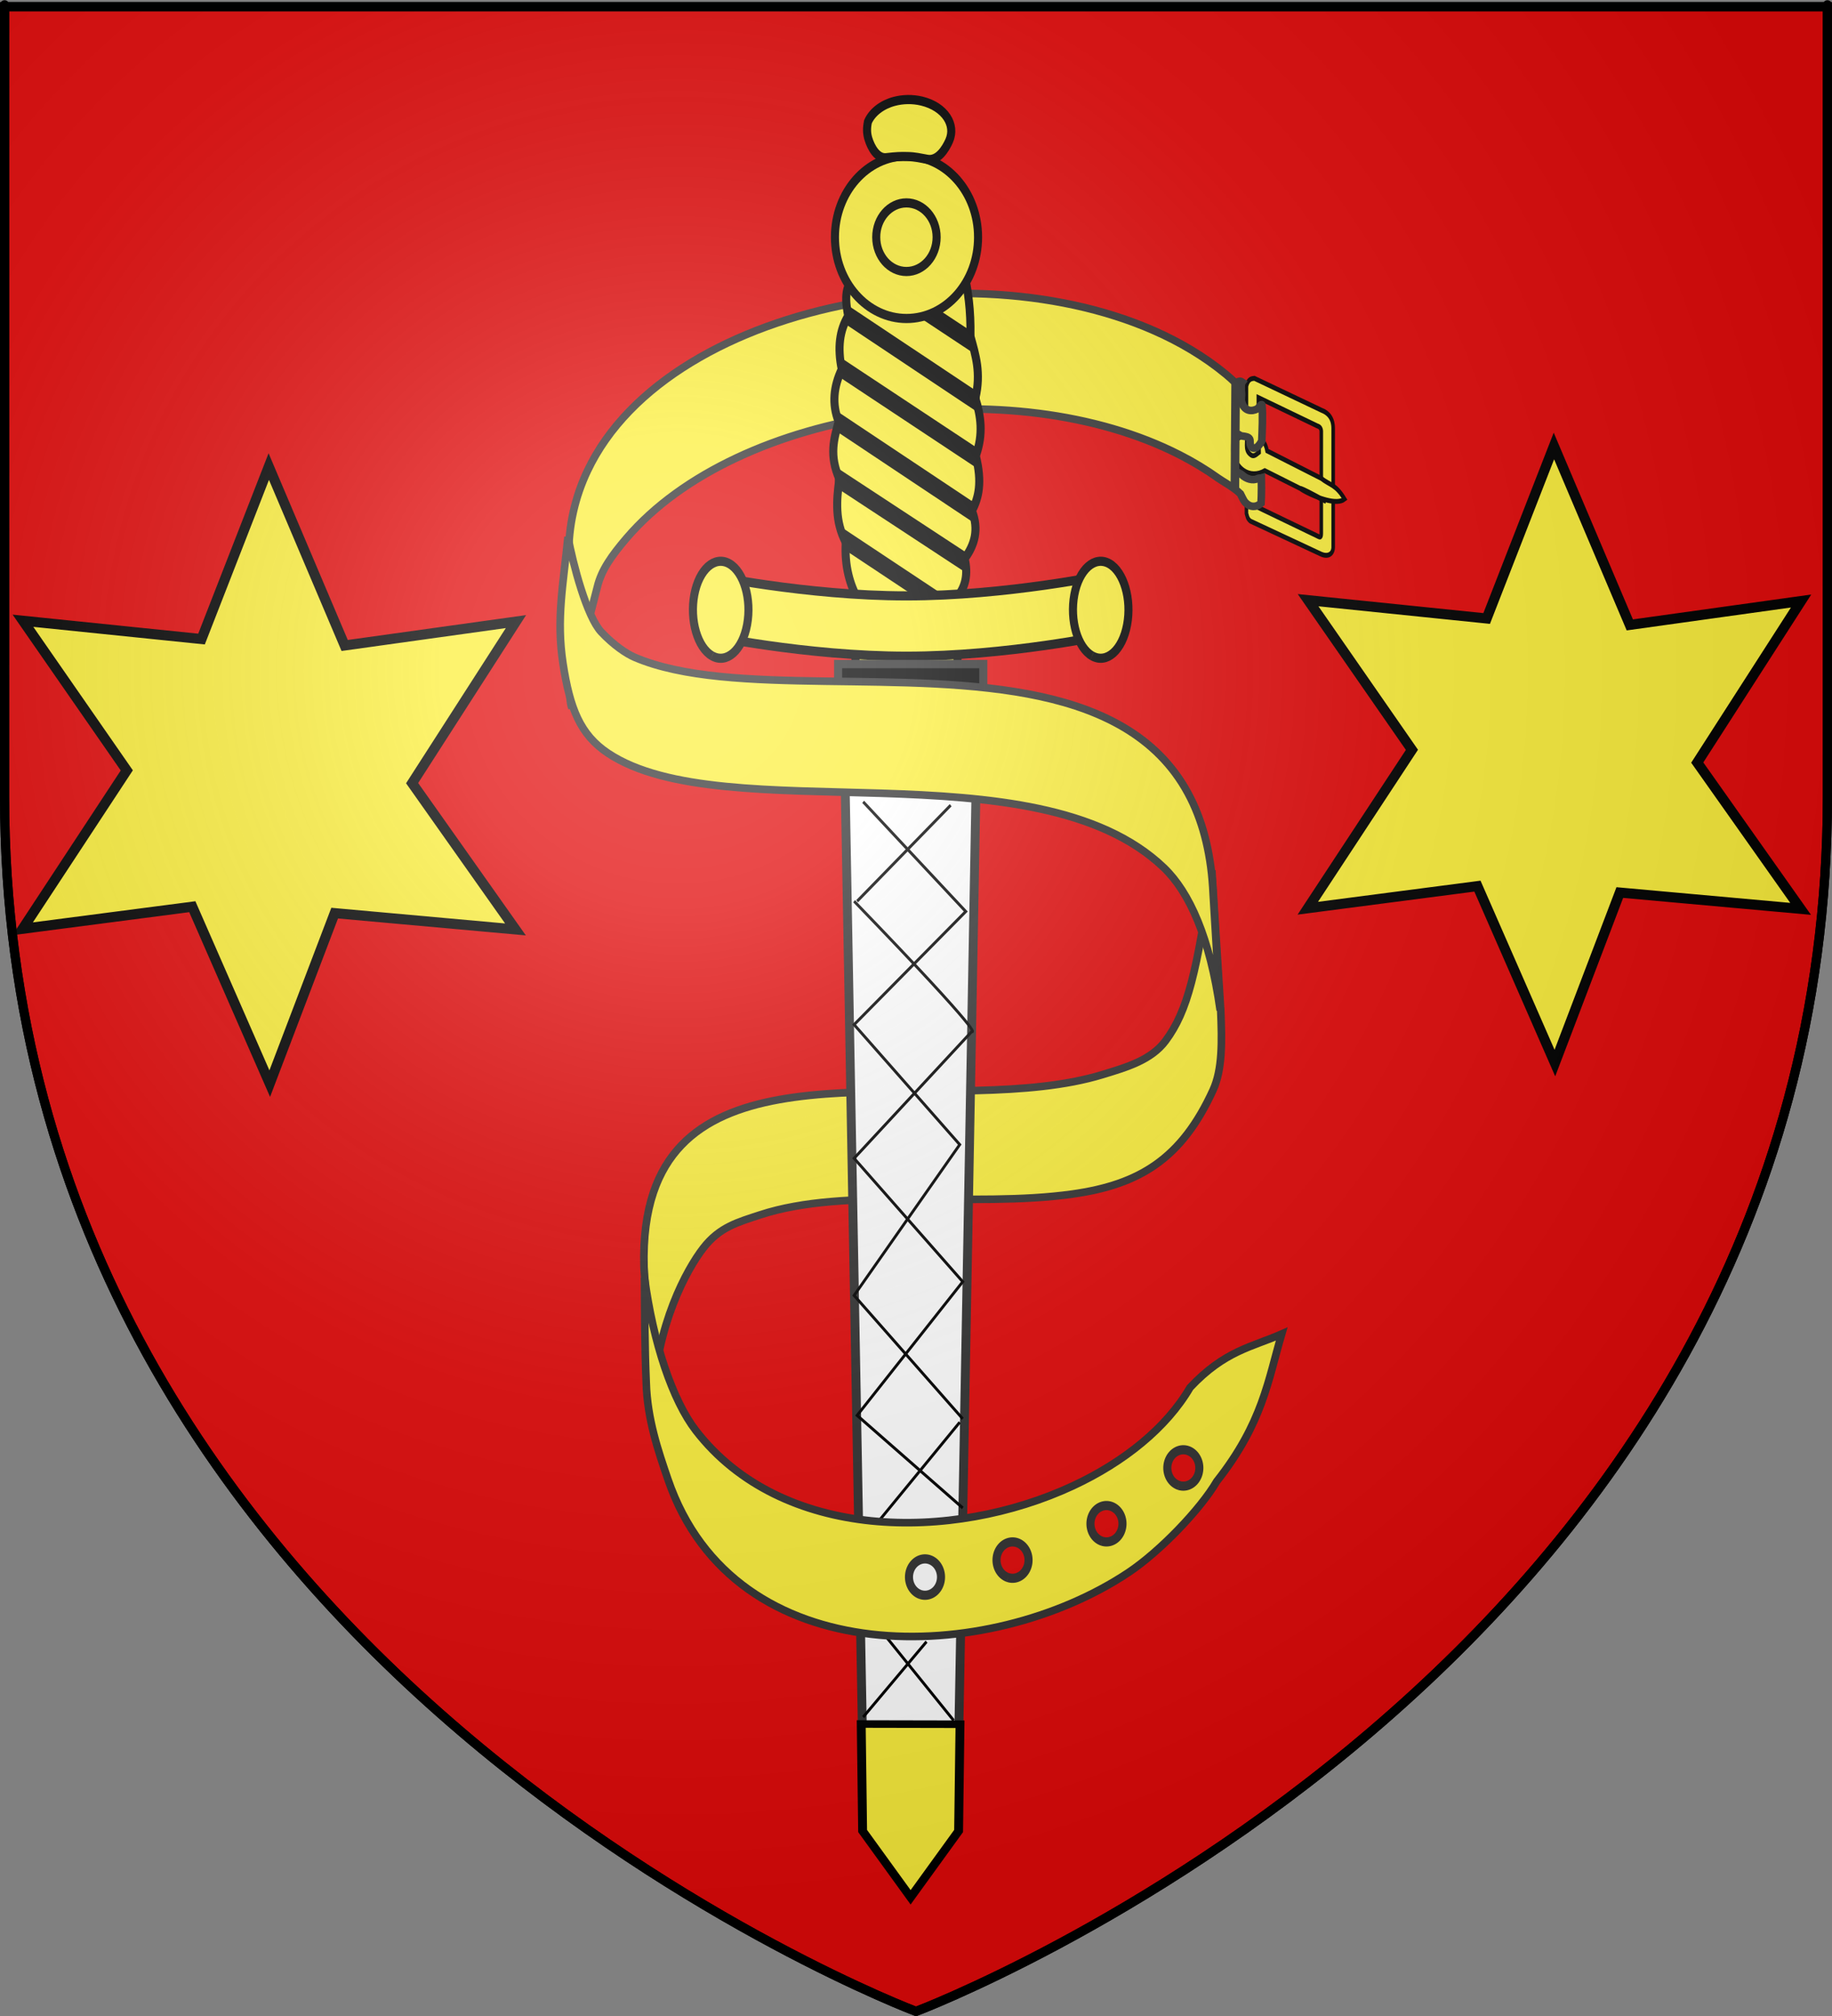
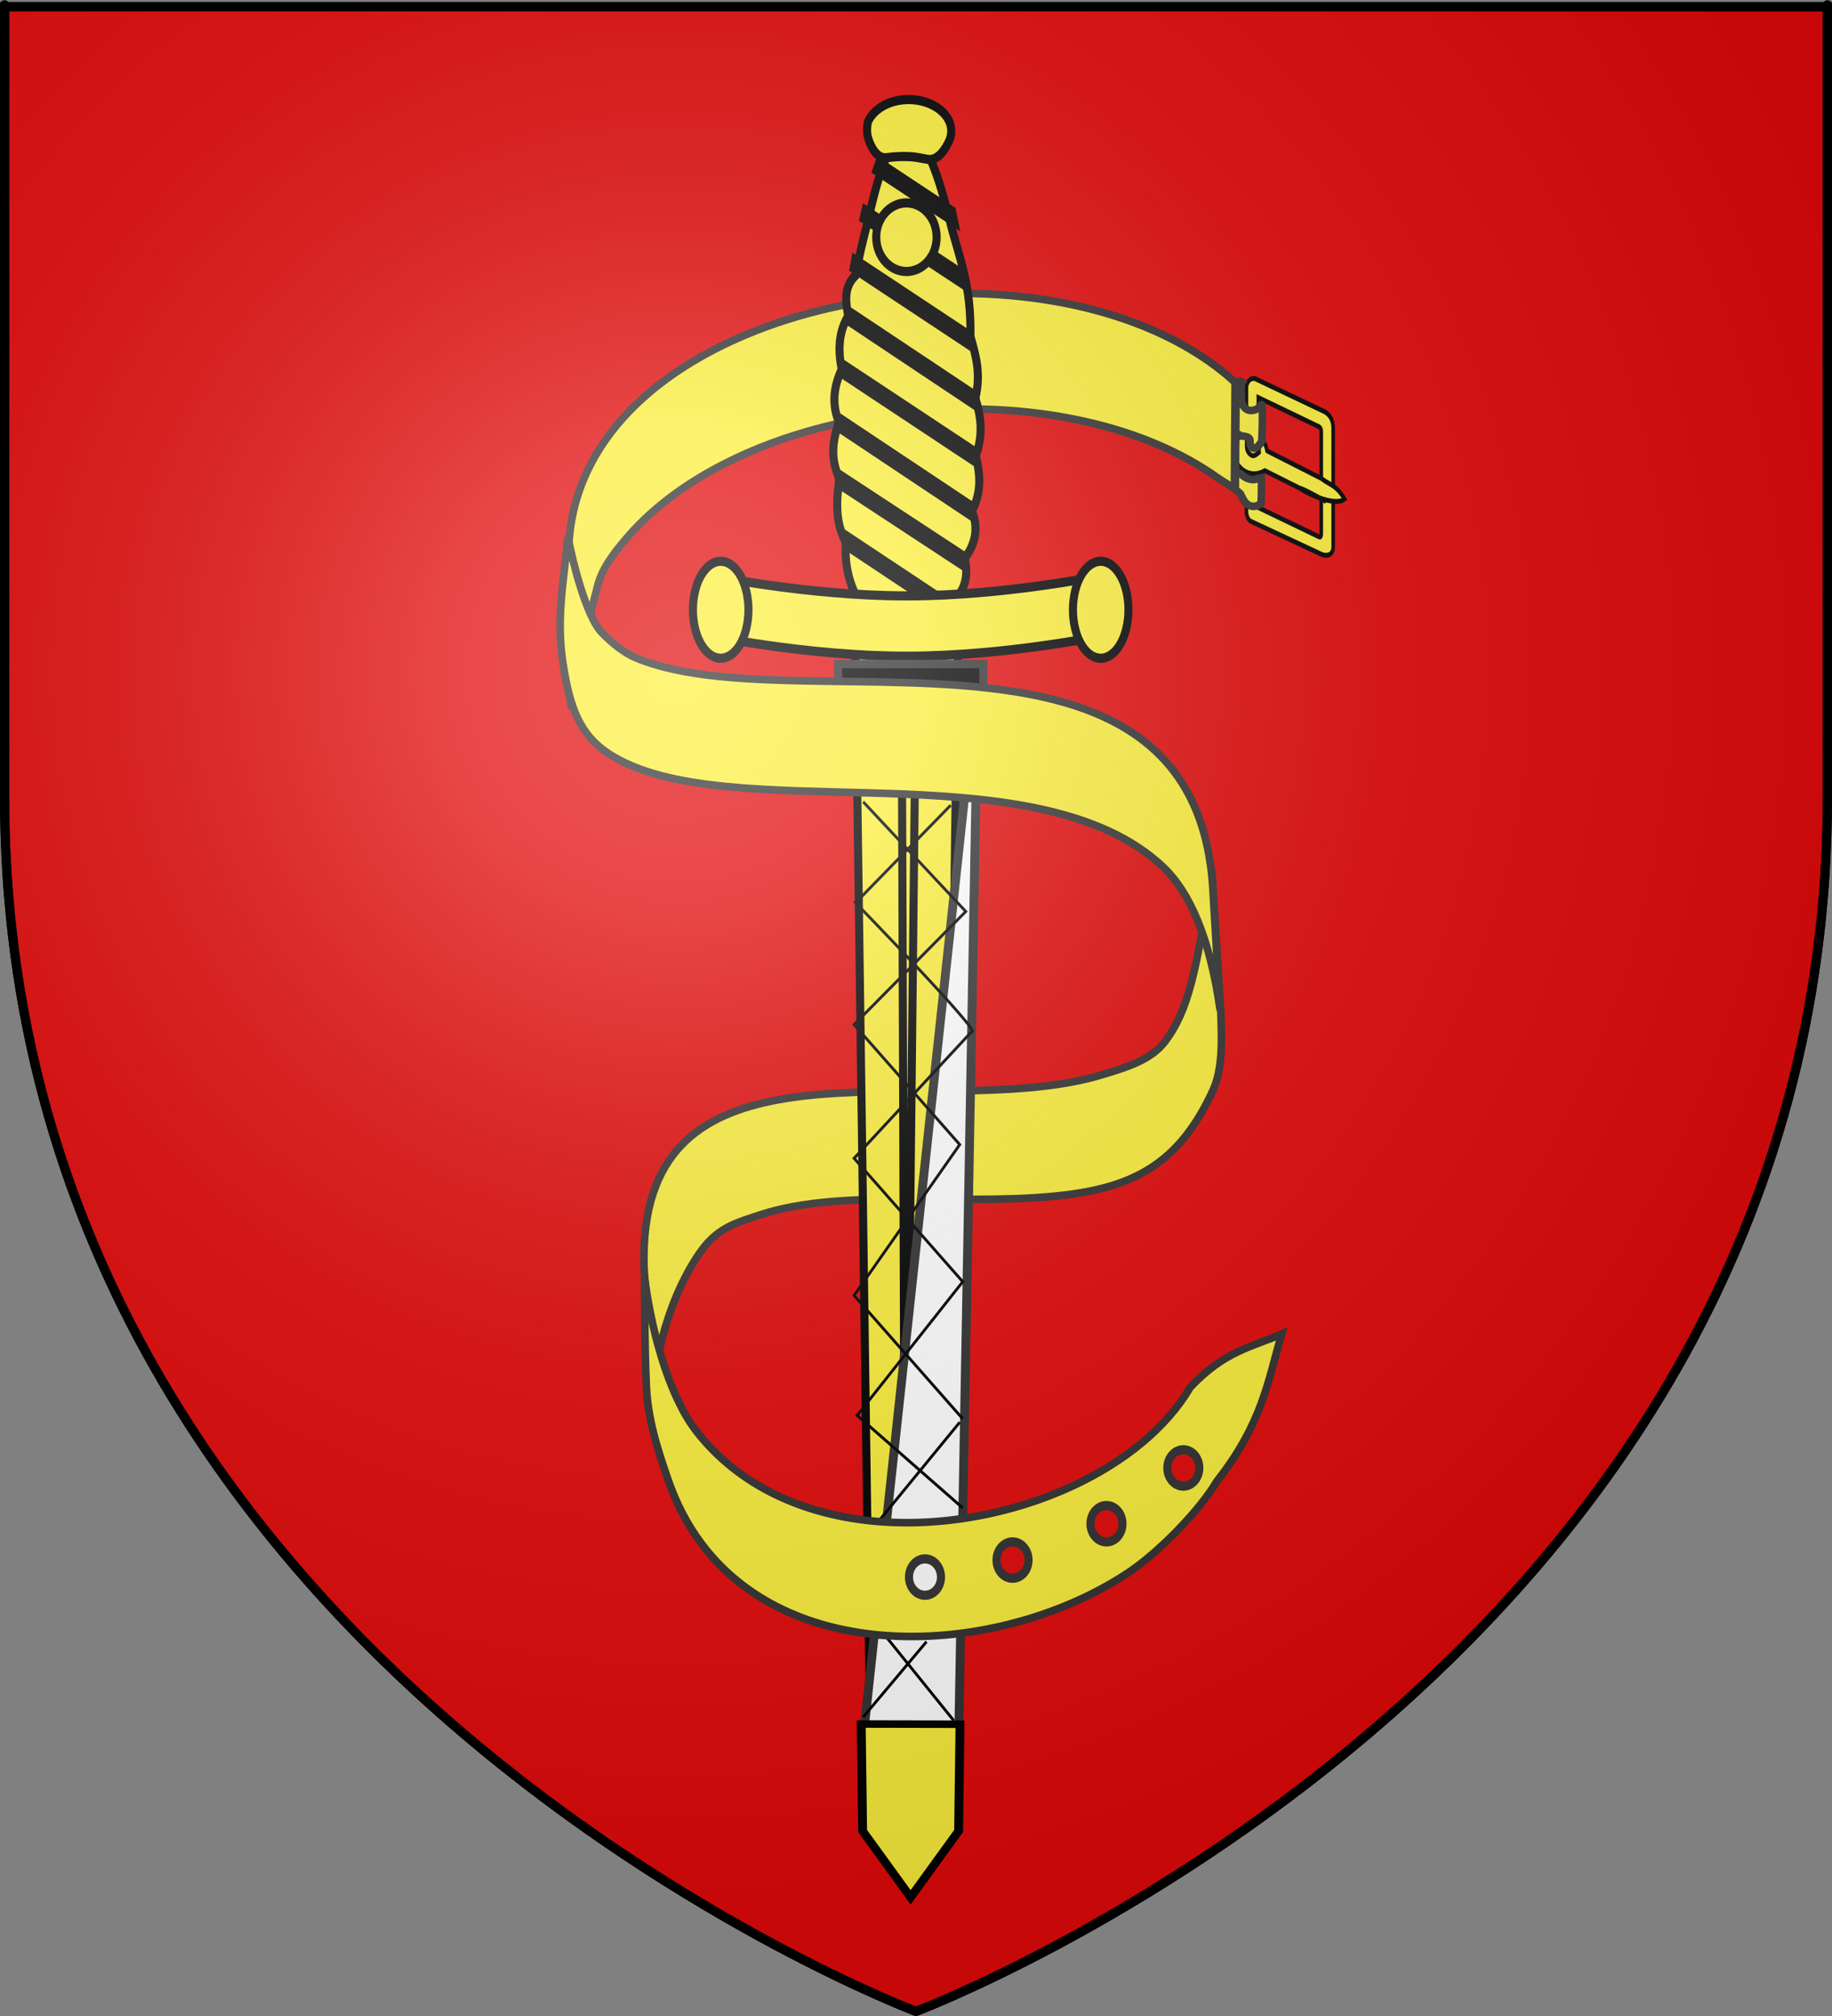
<svg xmlns="http://www.w3.org/2000/svg" xmlns:ns1="http://sodipodi.sourceforge.net/DTD/sodipodi-0.dtd" xmlns:ns2="http://www.inkscape.org/namespaces/inkscape" xmlns:xlink="http://www.w3.org/1999/xlink" height="660" width="600" version="1.0" id="svg2" ns1:version="0.32" ns2:version="0.46" ns1:docname="blason Calonne-Ricouart.svg" ns1:docbase="C:\Users\Jany\Documents\aaaOuiqui\Blasons\Blasons Vaucluse" ns2:export-filename="/Users/olivier/Desktop/Blason Rouge/Blason_Vide_3D.png" ns2:export-xdpi="144" ns2:export-ydpi="144" ns2:output_extension="org.inkscape.output.svg.inkscape">
  <rect width="100%" height="100%" fill="#808080" stroke="none" />
  <ns1:namedview ns2:window-height="814" ns2:window-width="1152" ns2:pageshadow="2" ns2:pageopacity="0.0" guidetolerance="10.0" gridtolerance="10.0" objecttolerance="10.0" borderopacity="1.0" bordercolor="#666666" pagecolor="#ffffff" id="base" showgrid="false" height="660px" ns2:zoom="0.89095454" ns2:cx="408.08348" ns2:cy="352.30668" ns2:window-x="120" ns2:window-y="174" ns2:current-layer="layer4" showguides="true" ns2:guide-bbox="true" />
  <desc id="desc4">Flag of Canton of Valais (Wallis)</desc>
  <defs id="defs6">
    <ns2:perspective ns1:type="inkscape:persp3d" ns2:vp_x="0 : 330 : 1" ns2:vp_y="0 : 1000 : 0" ns2:vp_z="600 : 330 : 1" ns2:persp3d-origin="300 : 220 : 1" id="perspective63" />
    <linearGradient id="linearGradient2893">
      <stop style="stop-color:white;stop-opacity:0.314;" offset="0" id="stop2895" />
      <stop id="stop2897" offset="0.19" style="stop-color:white;stop-opacity:0.251;" />
      <stop style="stop-color:#6b6b6b;stop-opacity:0.125;" offset="0.6" id="stop2901" />
      <stop style="stop-color:black;stop-opacity:0.125;" offset="1" id="stop2899" />
    </linearGradient>
    <radialGradient ns2:collect="always" xlink:href="#linearGradient2893" id="radialGradient3163" gradientUnits="userSpaceOnUse" gradientTransform="matrix(1.353,0,0,1.349,-77.629,-85.747)" cx="221.445" cy="226.331" fx="221.445" fy="226.331" r="300" />
    <radialGradient gradientTransform="matrix(1.353,0,0,1.349,-77.629,-85.747)" gradientUnits="userSpaceOnUse" xlink:href="#linearGradient2893" id="radialGradient2553" fy="226.331" fx="221.445" r="300" cy="226.331" cx="221.445" />
    <linearGradient id="linearGradient2543">
      <stop offset="0" style="stop-color:#ffffff;stop-opacity:0.314" id="stop2545" />
      <stop offset="0.19" style="stop-color:#ffffff;stop-opacity:0.251" id="stop2547" />
      <stop offset="0.6" style="stop-color:#6b6b6b;stop-opacity:0.125" id="stop2549" />
      <stop offset="1" style="stop-color:#000000;stop-opacity:0.125" id="stop2551" />
    </linearGradient>
    <ns2:perspective id="perspective51" ns2:persp3d-origin="300 : 220 : 1" ns2:vp_z="600 : 330 : 1" ns2:vp_y="0 : 1000 : 0" ns2:vp_x="0 : 330 : 1" ns1:type="inkscape:persp3d" />
  </defs>
  <g ns2:groupmode="layer" id="layer3" ns2:label="Fond écu" style="display:inline" ns1:insensitive="true">
    <path id="path2855" style="fill:#e20909;fill-opacity:1;fill-rule:evenodd;stroke:#000000;stroke-width:3;stroke-linecap:butt;stroke-linejoin:miter;stroke-miterlimit:4;stroke-dasharray:none;stroke-opacity:1" d="M 300,658.5 C 300,658.5 598.5,546.18 598.5,260.728 C 598.5,-24.723 598.5,2.176 598.5,2.176 L 1.5,2.176 L 1.5,260.728 C 1.5,546.18 300,658.5 300,658.5 z " ns1:nodetypes="cccccc" />
    <g id="g8547" style="fill:#fcef3c;fill-opacity:1;stroke:#000000;stroke-width:2.502;stroke-linecap:round;stroke-linejoin:round;stroke-miterlimit:4;stroke-dasharray:none;stroke-opacity:1" transform="matrix(1.22,0,0,1.178,-14.794,-149.841)">
      <g id="g8549" style="fill:#fcef3c;fill-opacity:1;stroke:#000000;stroke-width:2.502;stroke-linecap:round;stroke-linejoin:round;stroke-miterlimit:4;stroke-dasharray:none;stroke-opacity:1">
        <g id="g8551" style="fill:#fcef3c;fill-opacity:1;stroke:#000000;stroke-width:2.502;stroke-linecap:round;stroke-linejoin:round;stroke-miterlimit:4;stroke-dasharray:none;stroke-opacity:1" />
      </g>
    </g>
    <g id="g9884" style="fill:#fcef3c;fill-opacity:1;stroke:#000000;stroke-width:2.502;stroke-linecap:round;stroke-linejoin:round;stroke-miterlimit:4;stroke-dasharray:none;stroke-opacity:1" transform="matrix(1.22,0,0,1.178,-14.794,-149.841)">
      <g id="g8554" style="fill:#fcef3c;fill-opacity:1;stroke:#000000;stroke-width:2.502;stroke-linecap:round;stroke-linejoin:round;stroke-miterlimit:4;stroke-dasharray:none;stroke-opacity:1" />
    </g>
    <g style="stroke:#000000;stroke-width:2.502;stroke-miterlimit:4;stroke-dasharray:none;stroke-opacity:1" id="g3690" transform="matrix(1.22,0,0,1.178,-14.794,-149.841)">
      <g id="g8557" style="fill:#fcef3c;fill-opacity:1;stroke:#000000;stroke-width:2.502;stroke-linecap:round;stroke-linejoin:round;stroke-miterlimit:4;stroke-dasharray:none;stroke-opacity:1" />
      <g id="g8559" style="fill:#fcef3c;fill-opacity:1;stroke:#000000;stroke-width:2.502;stroke-linecap:round;stroke-linejoin:round;stroke-miterlimit:4;stroke-dasharray:none;stroke-opacity:1" />
    </g>
    <rect style="opacity:1;fill:#e20909;fill-opacity:1;stroke:#000000;stroke-width:3;stroke-miterlimit:4;stroke-dasharray:none;stroke-opacity:1" id="rect24844" width="0" height="301.587" x="-1146.032" y="228.254" />
  </g>
  <g ns2:groupmode="layer" id="layer4" ns2:label="Meubles" style="display:inline">
    <g id="g44276" transform="matrix(0.389,0,0,0.536,577.503,89.971)">
      <path ns1:nodetypes="ccccccccccccccccc" id="rect39418" d="M -435.156,67.938 L -435.156,145.719 C -434.457,147.292 -434.484,148.865 -431.812,150.438 L -372.75,170.453 C -366.587,172.617 -361.742,170.683 -362.156,165.536 L -362.156,97.103 L -362.156,93.906 C -362.209,92.333 -361.908,85.528 -371.813,82.765 L -428.5,63.219 C -431.061,63.424 -433.628,63.603 -435.156,67.938 z M -425.156,74.969 L -375.457,92.316 C -373.002,92.834 -371.967,94.205 -372.156,96.31 L -372.156,158.016 C -372.193,161.136 -373.713,160.118 -375.727,159.439 L -425.156,142.156 L -425.156,74.969 z" style="fill:#fcef3c;fill-opacity:1;stroke:#000000;stroke-width:3;stroke-miterlimit:4;stroke-dasharray:none;stroke-opacity:1" />
      <path ns1:nodetypes="cscccccccccc" id="path42332" d="M -444.719,112.469 C -443.145,115.614 -440.518,117.948 -437.531,119.469 C -432.383,122.091 -425.855,122.268 -419.688,119.625 L -368.189,138.394 C -418.702,117.926 -365.793,144.701 -352.501,136.979 C -360.135,127.877 -364.595,128.661 -372.23,124.307 L -417.781,107.531 C -419.132,102.111 -422.801,99.919 -424.667,99.42 L -424.525,108.428 C -427.996,110.53 -429.59,111.243 -432.094,109.575 C -436.947,106.754 -433.955,102.027 -435.284,98.043 C -444.289,98.754 -448.117,103.947 -444.719,112.469 z" style="fill:#fcef3c;fill-opacity:1;fill-rule:evenodd;stroke:#000000;stroke-width:3;stroke-linecap:butt;stroke-linejoin:miter;stroke-miterlimit:4;stroke-dasharray:none;stroke-opacity:1" />
    </g>
    <g id="g39391">
      <path ns1:nodetypes="cczsssccsssc" id="path39326" d="M 210.926,414.819 L 213.896,458.812 C 214.903,433.783 224.929,415.57 230.32,408.61 C 235.711,401.649 241.715,400.115 248.951,397.726 C 277.087,388.435 318.775,395.476 351.2,390.918 C 373.211,387.824 386.998,379.385 397.291,356.865 C 400.377,350.115 400.239,340.995 399.799,330.721 L 396.892,284.934 C 391.964,318.021 389.093,330.884 381.717,340.77 C 377.007,347.084 368.962,349.406 361.045,351.818 C 312.561,366.59 230.907,340.14 214.003,390.398 C 211.754,397.087 210.651,405.134 210.926,414.819 z" style="fill:#fcef3c;fill-opacity:1;fill-rule:evenodd;stroke:#313131;stroke-width:2.486;stroke-linecap:butt;stroke-linejoin:miter;stroke-miterlimit:4;stroke-dasharray:none;stroke-opacity:1" />
      <path ns1:nodetypes="ccssssscsssccsccssccscscssc" id="path38344" d="M 195.621,192.2 C 191.762,207.343 188.522,218.557 187.283,231.736 C 185.355,227.312 186.274,188.307 186.237,182.149 C 186.175,172.012 188.361,162.684 192.363,154.211 C 219.504,96.758 330.181,78.65 390.035,114.475 C 394.146,116.935 398.017,119.65 401.604,122.623 C 402.681,123.515 403.55,124.313 404.409,125.145 C 405.126,125.84 405.487,124.177 406.83,125.094 C 406.316,125.747 406.531,128.12 406.59,128.517 C 406.74,129.545 406.398,130.631 406.584,131.357 C 407.462,134.785 409.982,134.785 411.731,133.873 C 412.352,133.548 413.039,132.096 413.295,132.534 C 413.652,135.49 413.375,141.263 413.246,144.353 C 411.444,147.796 409.302,147.315 409.402,144.423 C 409.475,142.322 406.177,143.106 405.902,142.359 C 403.732,140.946 404.587,148.364 404.561,153.896 C 404.728,154.526 406.245,154.968 406.761,155.462 C 408.15,156.791 410.319,157.477 411.865,156.682 C 412.28,156.469 412.744,156.576 413.115,156.468 C 413.233,161.569 413.009,164.764 413.009,164.764 C 411.388,166.178 409.358,166.188 407.715,164.341 C 407.31,163.886 406.579,162.326 406.232,161.639 C 405.581,161.013 404.888,160.455 404.173,159.936 C 402.493,158.717 400.685,157.713 398.976,156.549 C 395.031,153.734 390.807,151.191 386.352,148.914 C 331.596,120.931 241.939,133.201 205.196,176.189 C 200.363,181.844 196.94,186.626 195.621,192.2 z" style="fill:#fcef3c;fill-opacity:1;fill-rule:evenodd;stroke:#313131;stroke-width:2.486;stroke-linecap:butt;stroke-linejoin:miter;stroke-miterlimit:4;stroke-dasharray:none;stroke-opacity:1" />
      <g transform="matrix(0.881,0,0,1,32.567,-1.219)" id="g39334" style="display:inline">
        <g id="g35360" style="fill:#fcef3c;fill-opacity:1;stroke:#000000;stroke-width:3;stroke-miterlimit:4;stroke-dasharray:none;stroke-opacity:1">
          <path d="M 285.745,73.401 C 295.183,34.96 305.514,35.372 316.102,73.401 C 319.418,85.31 324.168,93.979 323.789,111.361 C 325.689,117.419 327.842,123.273 325.612,131.614 C 327.628,137.316 328.712,143.272 325.767,150.452 C 328.255,159.179 326.845,164.239 324.343,168.424 C 327.014,174.537 325.405,179.582 321.633,184.059 C 322.928,188.982 322.291,193.587 317.95,197.599 C 305.701,235.357 294.043,235.439 282.05,197.599 C 279.036,192.703 276.924,186.789 277.46,178.734 C 273.382,171.959 273.966,165.017 275.069,157.989 C 271.207,150.288 273.055,144.842 274.821,139.238 C 272.226,133.523 272.911,127.798 275.962,122.107 C 274.31,115.128 275.128,109.316 278.355,104.697 C 277.419,99.988 276.598,95.329 280.985,91.469 C 282.38,85.283 283.977,79.239 285.745,73.401 z" style="fill:#fcef3c;fill-opacity:1;fill-rule:nonzero;stroke:#000000;stroke-width:3;stroke-miterlimit:4;stroke-dasharray:none;stroke-opacity:1" id="rect4549" ns1:nodetypes="cscccccccccccccc" />
          <g transform="matrix(0.924,0,0,0.924,55.014,-136.528)" id="g4551" style="fill:#fcef3c;fill-opacity:1;stroke:#000000;stroke-width:3.247;stroke-miterlimit:4;stroke-dasharray:none;stroke-opacity:1">
            <path d="M 244.457,371.58 L 285.873,371.58 L 279.873,757.438 L 265.165,790.794 L 250.457,757.438 L 244.457,371.58 z" style="fill:#fcef3c;fill-opacity:1;fill-rule:nonzero;stroke:#000000;stroke-width:3.247;stroke-miterlimit:4;stroke-dasharray:none;stroke-opacity:1" id="rect2770" />
            <path d="M 263.156,375.062 L 264.652,742.094 L 269.156,375.062 L 263.156,375.062 z" style="fill:#fcef3c;fill-opacity:1;fill-rule:evenodd;stroke:#000000;stroke-width:3.247;stroke-linecap:butt;stroke-linejoin:miter;stroke-miterlimit:4;stroke-dasharray:none;stroke-opacity:1" id="path2773" />
          </g>
          <path d="M 289.877,54.473 C 289.517,55.345 289.165,56.205 288.837,57.072 L 317.796,73.933 C 317.507,72.697 317.204,71.469 316.901,70.237 L 289.877,54.473 z M 284.795,70.006 C 284.551,70.928 284.31,71.854 284.074,72.778 L 321.112,94.304 C 320.915,93.108 320.716,91.917 320.505,90.724 L 284.795,70.006 z M 280.955,86.232 C 280.755,87.184 280.541,88.136 280.349,89.091 L 324.02,114.564 C 323.909,113.425 323.797,112.294 323.673,111.157 L 280.955,86.232 z M 278.737,103.23 C 278.587,104.201 278.444,105.173 278.304,106.146 L 325.822,134.044 C 325.79,132.958 325.752,131.868 325.707,130.782 L 278.737,103.23 z M 276.32,120.466 C 276.224,121.469 276.117,122.465 276.031,123.469 L 325.765,152.493 C 325.804,151.442 325.825,150.398 325.851,149.346 L 276.32,120.466 z M 274.855,137.971 C 274.82,139.017 274.792,140.072 274.769,141.118 L 323.933,169.969 C 324.04,168.962 324.127,167.946 324.222,166.937 L 274.855,137.971 z M 274.855,156.449 C 274.892,157.537 274.921,158.624 274.971,159.711 L 321.198,186.442 C 321.272,186.108 321.355,185.764 321.429,185.432 C 321.538,184.804 321.643,184.184 321.747,183.555 L 274.855,156.449 z M 277.054,176.268 C 277.227,177.425 277.396,178.594 277.574,179.761 L 318.2,203.539 C 318.462,202.617 318.711,201.696 318.951,200.767 L 277.054,176.268 z" style="fill:#fcef3c;fill-opacity:1;fill-rule:nonzero;stroke:#000000;stroke-width:3;stroke-miterlimit:4;stroke-dasharray:none;stroke-opacity:1" id="path16111" ns1:nodetypes="ccccccccccccccccccccccccccccccccccccccccc" />
          <path style="fill-rule:nonzero" d="M 225.225,189.286 C 225.225,189.286 262.612,196.301 300,196.301 C 337.388,196.301 374.775,189.286 374.775,189.286 L 374.775,209.037 C 374.775,209.037 337.388,216.052 300,216.052 C 262.612,216.052 225.225,209.037 225.225,209.037 L 225.225,189.286 z" id="rect1882" ns1:nodetypes="czcczcc" />
          <g transform="matrix(0.924,0,0,0.924,50.323,-132.832)" id="g5445" style="fill:#fcef3c;fill-opacity:1;stroke:#000000;stroke-width:3.247;stroke-miterlimit:4;stroke-dasharray:none;stroke-opacity:1">
-             <path d="M 317.693,37.924 C 317.699,53.828 304.808,66.724 288.904,66.724 C 273,66.724 260.108,53.828 260.114,37.924 C 260.108,22.02 273,9.124 288.904,9.124 C 304.808,9.124 317.699,22.02 317.693,37.924 z" transform="translate(-18.662,191.199)" style="fill:#fcef3c;fill-opacity:1;fill-rule:nonzero;stroke:#000000;stroke-width:3.247;stroke-miterlimit:4;stroke-dasharray:none;stroke-opacity:1" id="path5443" />
            <path d="M 161.624,35.904 C 161.627,43.717 155.295,50.052 147.482,50.052 C 139.67,50.052 133.337,43.717 133.34,35.904 C 133.337,28.092 139.67,21.757 147.482,21.757 C 155.295,21.757 161.627,28.092 161.624,35.904 L 161.624,35.904 z" transform="matrix(0.859,0,0,0.859,143.525,198.275)" style="fill:#fcef3c;fill-opacity:1;fill-rule:nonzero;stroke:#000000;stroke-width:3.779;stroke-miterlimit:4;stroke-dasharray:none;stroke-opacity:1" id="path5441" />
          </g>
          <g id="g35356" style="fill:#fcef3c;fill-opacity:1;stroke:#000000;stroke-width:3;stroke-miterlimit:4;stroke-dasharray:none;stroke-opacity:1">
            <path id="path35331" d="M 227.766,215.942 C 222.349,213.236 219.38,204.276 221.139,195.943 C 222.898,187.609 228.722,183.042 234.139,185.748 C 239.556,188.454 242.524,197.413 240.765,205.747 C 239.008,214.071 233.197,218.639 227.783,215.95 M 369.036,215.942 C 363.619,213.236 360.65,204.276 362.409,195.943 C 364.168,187.609 369.992,183.042 375.409,185.748 C 380.825,188.454 383.794,197.413 382.035,205.747 C 380.278,214.071 374.467,218.639 369.053,215.95" />
          </g>
          <path transform="matrix(0,1,-1,0,538.572,254.445)" d="M -213.355,252.879 C -216.527,251.295 -219.008,247.562 -220.043,243.071 C -220.776,239.892 -220.86,236.33 -220.131,232.876 C -219.228,228.6 -217.256,225.316 -214.818,223.497 C -212.504,221.77 -209.769,221.363 -207.131,222.681 C -204.379,224.056 -200.458,226.907 -201.069,230.746 C -201.471,233.269 -201.934,235.491 -201.964,238.055 C -202.032,240.775 -201.985,242.215 -201.596,246.097 C -201.261,249.442 -204.93,251.747 -207.887,252.751 C -209.486,253.294 -211.215,253.385 -213.355,252.879 z" id="path35335" ns1:nodetypes="cssssscssc" />
        </g>
        <g id="g37362" transform="matrix(1,0,0,0.908,-472.703,2.719)">
          <g style="fill:#ffffff;fill-opacity:1;stroke:#313131;stroke-width:2.72;stroke-miterlimit:4;stroke-dasharray:none;stroke-opacity:1" id="g35379" transform="matrix(1.213,0,0,1.002,452.611,-132.178)">
-             <path ns1:nodetypes="cccc" id="path35381" style="fill:#ffffff;fill-opacity:1;fill-rule:nonzero;stroke:#313131;stroke-width:2.72;stroke-miterlimit:4;stroke-dasharray:none;stroke-opacity:1" d="M 250.457,757.438 L 244.457,371.58 L 285.873,371.58 L 279.873,757.438" />
+             <path ns1:nodetypes="cccc" id="path35381" style="fill:#ffffff;fill-opacity:1;fill-rule:nonzero;stroke:#313131;stroke-width:2.72;stroke-miterlimit:4;stroke-dasharray:none;stroke-opacity:1" d="M 250.457,757.438 L 285.873,371.58 L 279.873,757.438" />
            <path style="fill:none;fill-rule:evenodd;stroke:#000000;stroke-width:1px;stroke-linecap:butt;stroke-linejoin:miter;stroke-opacity:1" d="M 277.231,296.345 C 327.738,342.363 321.004,338.996 321.004,338.996 L 277.231,380.524 C 317.637,420.931 317.637,420.931 317.637,420.931 C 278.353,464.704 278.353,464.704 278.353,464.704 C 317.637,495.008 317.637,495.008 317.637,495.008" id="path2436" transform="matrix(0.824,0,0,1.099,19.409,128.868)" />
            <path style="fill:none;fill-rule:evenodd;stroke:#000000;stroke-width:1px;stroke-linecap:butt;stroke-linejoin:miter;stroke-opacity:1" d="M 280.598,563.474 C 304.168,538.782 304.168,538.782 304.168,538.782" id="path2438" transform="matrix(0.824,0,0,1.099,19.409,128.868)" />
            <path style="fill:none;fill-rule:evenodd;stroke:#000000;stroke-width:1px;stroke-linecap:butt;stroke-linejoin:miter;stroke-opacity:1" d="M 314.27,564.597 C 289.577,537.659 289.577,537.659 289.577,537.659" id="path2440" transform="matrix(0.824,0,0,1.099,19.409,128.868)" />
            <path style="fill:none;fill-rule:evenodd;stroke:#000000;stroke-width:1px;stroke-linecap:butt;stroke-linejoin:miter;stroke-opacity:1" d="M 286.21,499.498 C 316.514,466.949 316.514,466.949 316.514,466.949" id="path2442" transform="matrix(0.824,0,0,1.099,19.409,128.868)" />
            <path style="fill:none;fill-rule:evenodd;stroke:#000000;stroke-width:1px;stroke-linecap:butt;stroke-linejoin:miter;stroke-opacity:1" d="M 317.637,465.826 C 277.231,425.42 277.231,425.42 277.231,425.42 C 316.514,376.035 316.514,376.035 316.514,376.035 C 277.231,336.751 277.231,336.751 277.231,336.751 C 318.759,299.712 318.759,299.712 318.759,299.712 C 280.598,263.796 280.598,263.796 280.598,263.796" id="path2444" transform="matrix(0.824,0,0,1.099,19.409,128.868)" />
            <path style="fill:none;fill-rule:evenodd;stroke:#000000;stroke-width:1px;stroke-linecap:butt;stroke-linejoin:miter;stroke-opacity:1" d="M 278.353,296.345 C 313.147,264.918 313.147,264.918 313.147,264.918" id="path2446" transform="matrix(0.824,0,0,1.099,19.409,128.868)" />
          </g>
          <g style="fill:#fcef3c;fill-opacity:1;stroke:#000000;stroke-width:2.72;stroke-miterlimit:4;stroke-dasharray:none;stroke-opacity:1" transform="matrix(1.213,0,0,1.002,452.612,-100.432)" id="g35416">
            <path ns1:nodetypes="cccccc" d="M 280.298,719.013 L 279.873,757.438 L 265.165,781.293 L 250.457,757.438 L 250.031,718.94 L 280.298,719.013 z" style="fill:#fcef3c;fill-opacity:1;fill-rule:nonzero;stroke:#000000;stroke-width:2.72;stroke-miterlimit:4;stroke-dasharray:none;stroke-opacity:1" id="path35418" />
          </g>
          <rect y="237.778" x="747.306" height="17.46" width="53.968" id="rect35422" style="opacity:1;fill:#000000;fill-opacity:1;stroke:#313131;stroke-width:3;stroke-miterlimit:4;stroke-dasharray:none;stroke-opacity:1" />
        </g>
      </g>
      <path ns1:nodetypes="ccsscccssc" id="path39324" d="M 211.647,452.663 C 211.138,440.839 211.152,429.609 211.089,418.292 C 213.906,439.587 220.288,458.493 227.923,468.367 C 255.892,504.537 311.71,504.938 351.431,486.427 C 368.153,478.634 382.022,467.489 389.759,454.251 C 401.146,442.125 410.112,440.992 419.769,436.722 C 415.311,451.804 413.571,465.858 398.521,484.95 C 393.165,494.114 379.917,507.899 369.678,514.746 C 323.968,545.311 240.682,548.345 218.749,484.288 C 215.62,475.15 211.991,464.647 211.647,452.663 z" style="fill:#fcef3c;fill-opacity:1;fill-rule:evenodd;stroke:#313131;stroke-width:2.486;stroke-linecap:butt;stroke-linejoin:miter;stroke-miterlimit:4;stroke-dasharray:none;stroke-opacity:1" />
      <path ns1:nodetypes="ccsszcssssc" id="path39322" d="M 397.33,292.877 L 399.623,330.744 C 396.31,307.109 389.589,292.125 381.163,284.057 C 338.976,243.666 237.268,271.989 199.145,246.594 C 189.964,240.478 186.639,231.874 184.385,217.19 C 182.138,202.55 184.505,191.231 186.012,175.787 C 187.65,184.657 192.182,201.868 196.933,206.923 C 200.971,211.221 205.167,214.037 207.876,215.196 C 223.515,221.888 246.061,222.665 270.182,223.015 C 317.418,223.701 370.695,222.753 389.976,261.391 C 394.195,269.847 396.786,280.198 397.33,292.877 z" style="fill:#fcef3c;fill-opacity:1;fill-rule:evenodd;stroke:#313131;stroke-width:2.486;stroke-linecap:butt;stroke-linejoin:miter;stroke-miterlimit:4;stroke-dasharray:none;stroke-opacity:1" />
      <g transform="translate(607.762,140.281)" style="display:inline" id="layer78">
-         <path style="fill:#fcef3c;fill-opacity:1;fill-rule:evenodd;stroke:#000000;stroke-width:3.29;stroke-linecap:butt;stroke-linejoin:miter;stroke-miterlimit:4;stroke-dasharray:none;stroke-opacity:1" id="path2693" d="M -519.735,12.463 L -541.761,68.935 L -600.244,62.94 L -566.235,111.935 L -600.34,163.791 L -544.781,156.555 L -519.417,214.475 L -498.154,158.657 L -438.94,163.998 L -472.79,116.105 L -438.781,63.215 L -494.88,71.037 L -519.735,12.463 z" ns1:nodetypes="ccccccccccccc" />
        <use x="0" y="0" xlink:href="#path2693" id="use2557" transform="translate(420.897,-6.734)" width="600" height="660" />
      </g>
    </g>
    <path style="fill:none;fill-rule:evenodd;stroke:#313131;stroke-width:2.816;stroke-linecap:butt;stroke-linejoin:miter;stroke-miterlimit:4;stroke-dasharray:none;stroke-opacity:1" d="M 404.441,159.644 L 404.688,125.121" id="path44280" />
    <path ns1:open="true" ns1:end="8.1662395" ns1:start="1.884771" d="M 674.749,443.042 A 5.952,5.952 0 1 1 674.759,443.045" ns1:ry="5.9523811" ns1:rx="5.9523811" ns1:cy="437.38095" ns1:cx="676.58728" id="path45257" style="opacity:1;fill:#e20909;fill-opacity:1;stroke:#313131;stroke-width:3;stroke-miterlimit:4;stroke-dasharray:none;stroke-opacity:1" ns1:type="arc" transform="matrix(0.881,0,0,1,-208.413,43.238)" />
    <path ns1:open="true" ns1:end="8.1662395" ns1:start="1.884771" d="M 674.749,443.042 A 5.952,5.952 0 1 1 674.759,443.045" ns1:ry="5.9523811" ns1:rx="5.9523811" ns1:cy="437.38095" ns1:cx="676.58728" id="path45259" style="opacity:1;fill:#e20909;fill-opacity:1;stroke:#313131;stroke-width:3;stroke-miterlimit:4;stroke-dasharray:none;stroke-opacity:1" ns1:type="arc" transform="matrix(0.881,0,0,1,-233.584,61.498)" />
    <path ns1:open="true" ns1:end="8.1662395" ns1:start="1.884771" d="M 674.749,443.042 A 5.952,5.952 0 1 1 674.759,443.045" ns1:ry="5.9523811" ns1:rx="5.9523811" ns1:cy="437.38095" ns1:cx="676.58728" id="path45261" style="opacity:1;fill:#e20909;fill-opacity:1;stroke:#313131;stroke-width:3;stroke-miterlimit:4;stroke-dasharray:none;stroke-opacity:1" ns1:type="arc" transform="matrix(0.881,0,0,1,-264.349,73.406)" />
    <path ns1:type="arc" style="opacity:1;fill:#ffffff;fill-opacity:1;stroke:#313131;stroke-width:3;stroke-miterlimit:4;stroke-dasharray:none;stroke-opacity:1" id="path45255" ns1:cx="676.58728" ns1:cy="437.38095" ns1:rx="5.9523811" ns1:ry="5.9523811" d="M 674.749,443.042 A 5.952,5.952 0 1 1 674.759,443.045" ns1:start="1.884771" ns1:end="8.1662395" ns1:open="true" transform="matrix(0.881,0,0,1,-293.017,78.963)" />
  </g>
  <g ns2:groupmode="layer" id="layer2" ns2:label="Reflet final" ns1:insensitive="true">
    <path ns1:nodetypes="cccccc" d="M 300,658.5 C 300,658.5 598.5,546.18 598.5,260.728 C 598.5,-24.723 598.5,2.176 598.5,2.176 L 1.5,2.176 L 1.5,260.728 C 1.5,546.18 300,658.5 300,658.5 z " style="opacity:1;fill:url(#radialGradient3163);fill-opacity:1;fill-rule:evenodd;stroke:none;stroke-width:1px;stroke-linecap:butt;stroke-linejoin:miter;stroke-opacity:1" id="path2875" ns2:export-xdpi="144" ns2:export-ydpi="144" />
  </g>
  <g ns2:groupmode="layer" id="layer1" ns2:label="Contour final" ns1:insensitive="true">
    <path ns1:nodetypes="cccccc" d="M 300,658.5 C 300,658.5 1.5,546.18 1.5,260.728 C 1.5,-24.723 1.5,2.176 1.5,2.176 L 598.5,2.176 L 598.5,260.728 C 598.5,546.18 300,658.5 300,658.5 z " style="opacity:1;fill:none;fill-opacity:1;fill-rule:evenodd;stroke:#000000;stroke-width:3;stroke-linecap:butt;stroke-linejoin:miter;stroke-miterlimit:4;stroke-dasharray:none;stroke-opacity:1" id="path1411" ns2:export-xdpi="144" ns2:export-ydpi="144" />
  </g>
</svg>